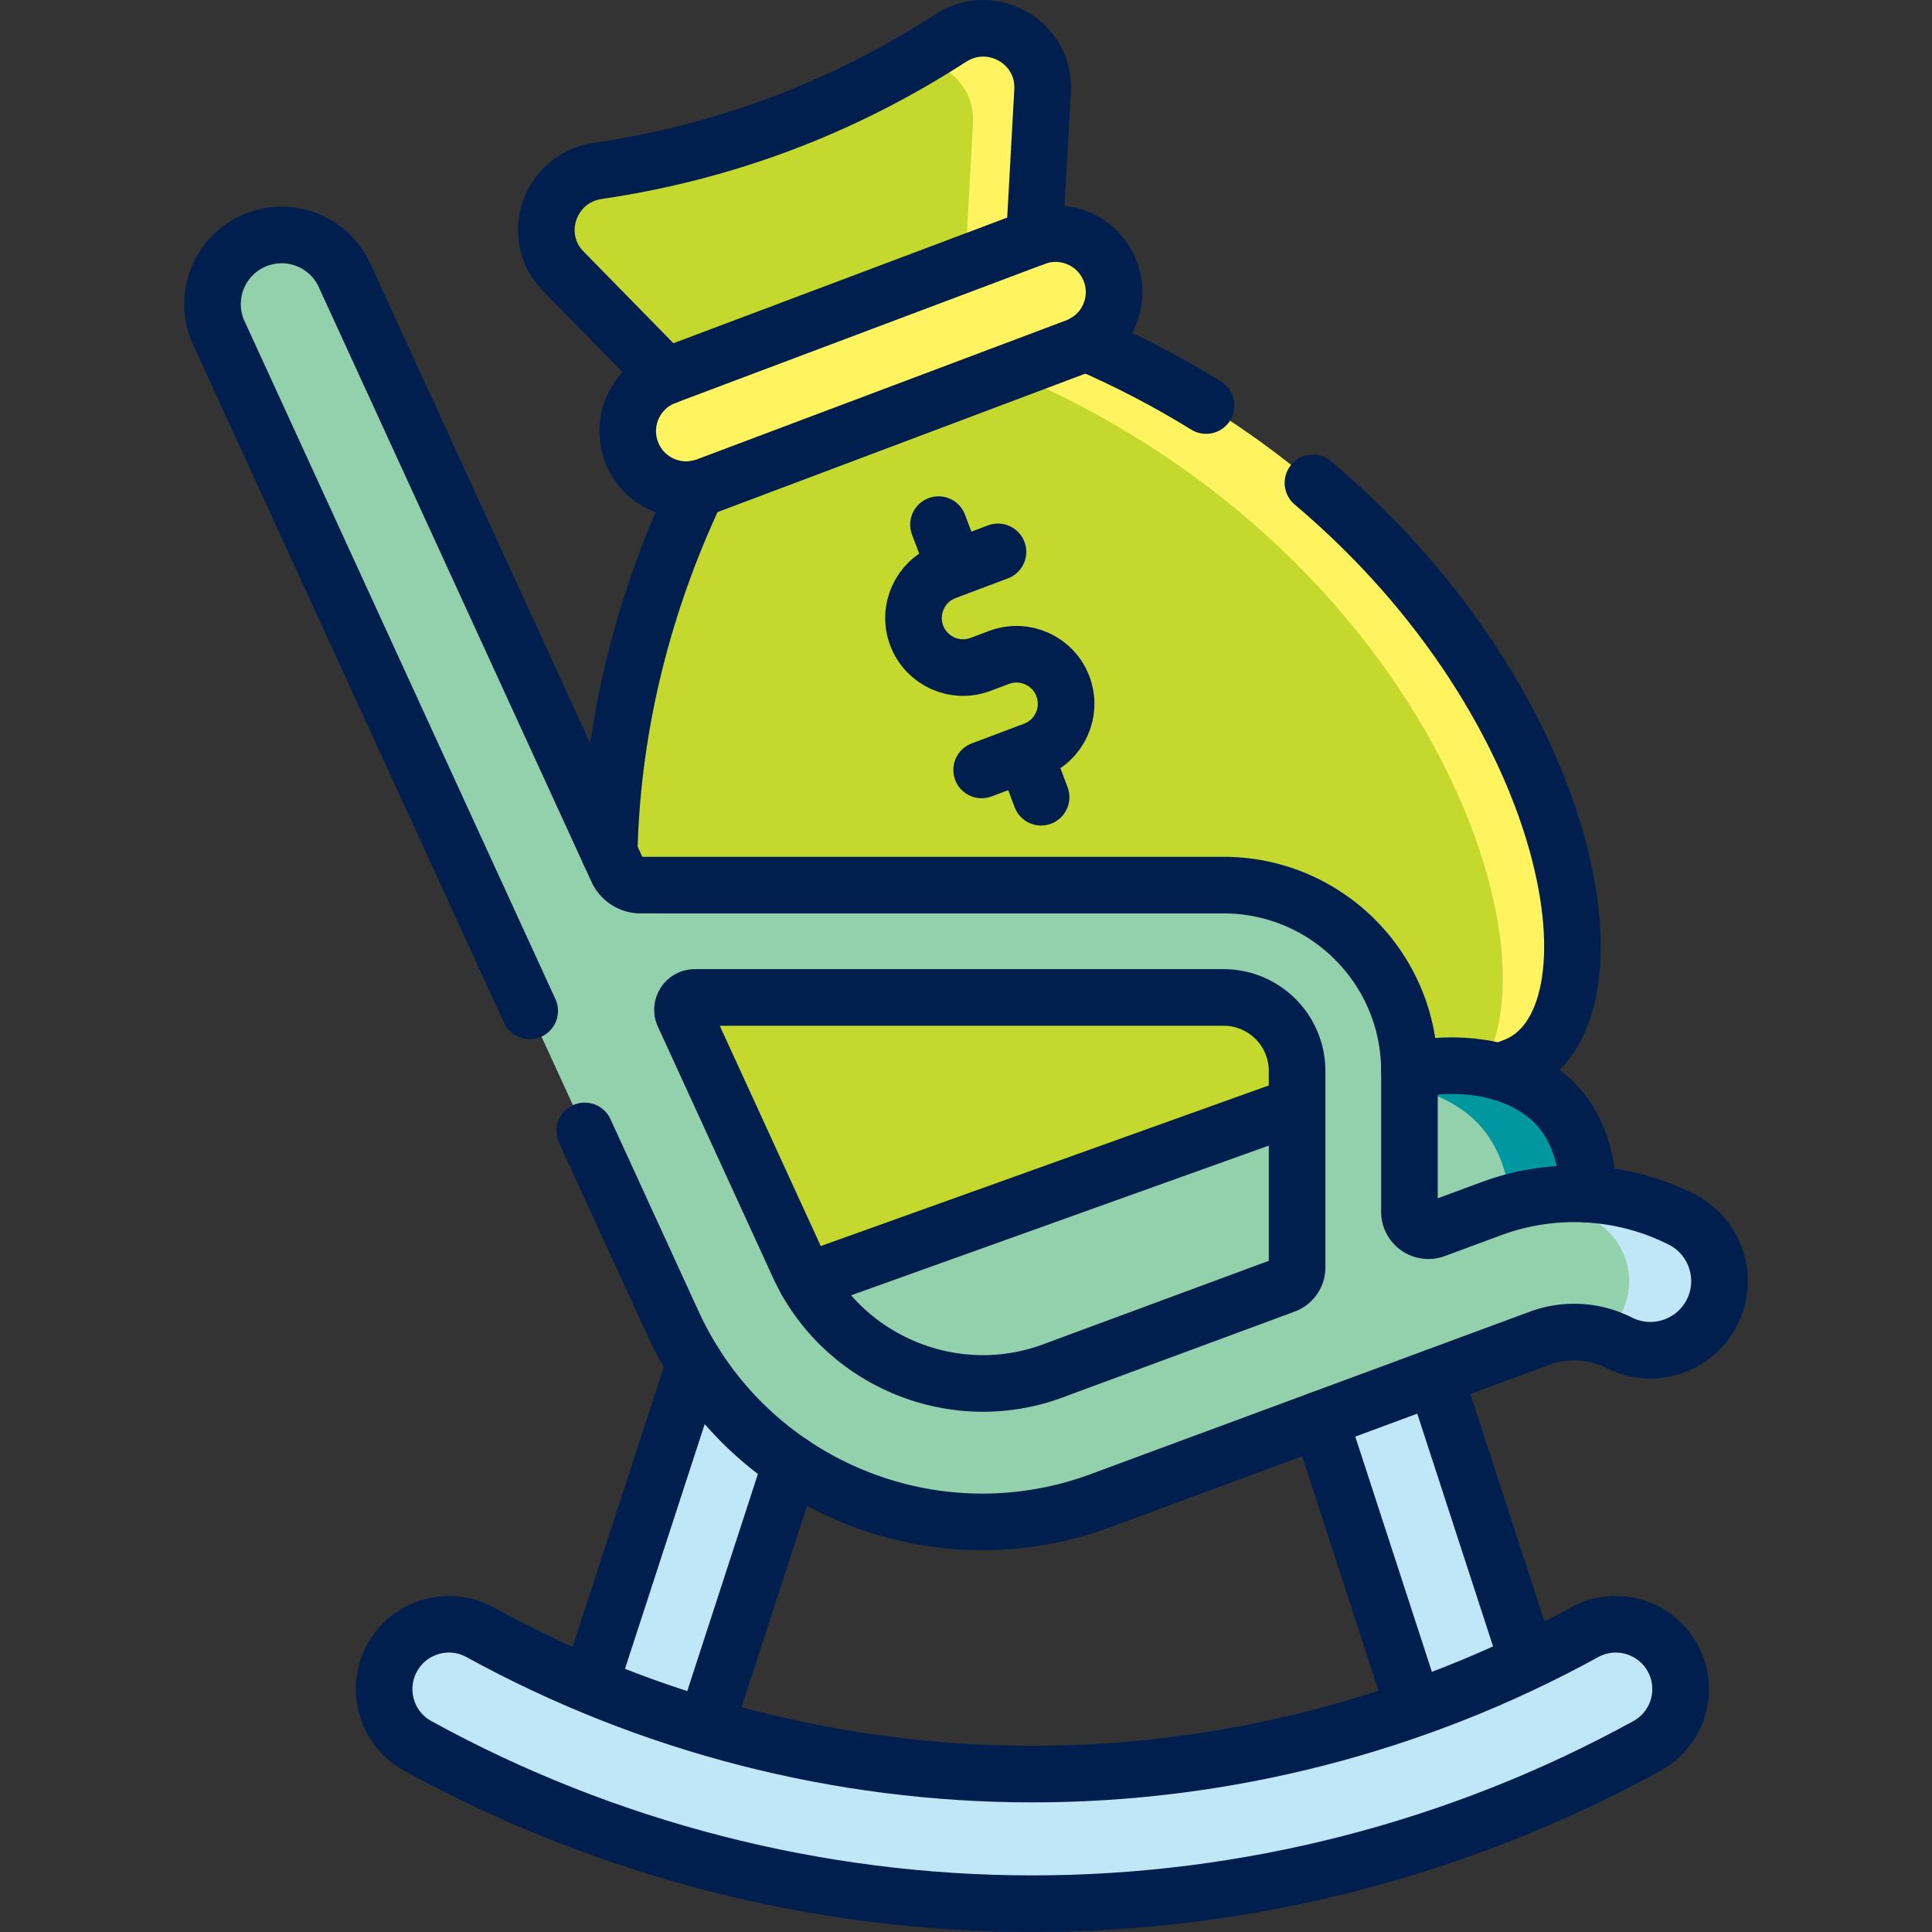
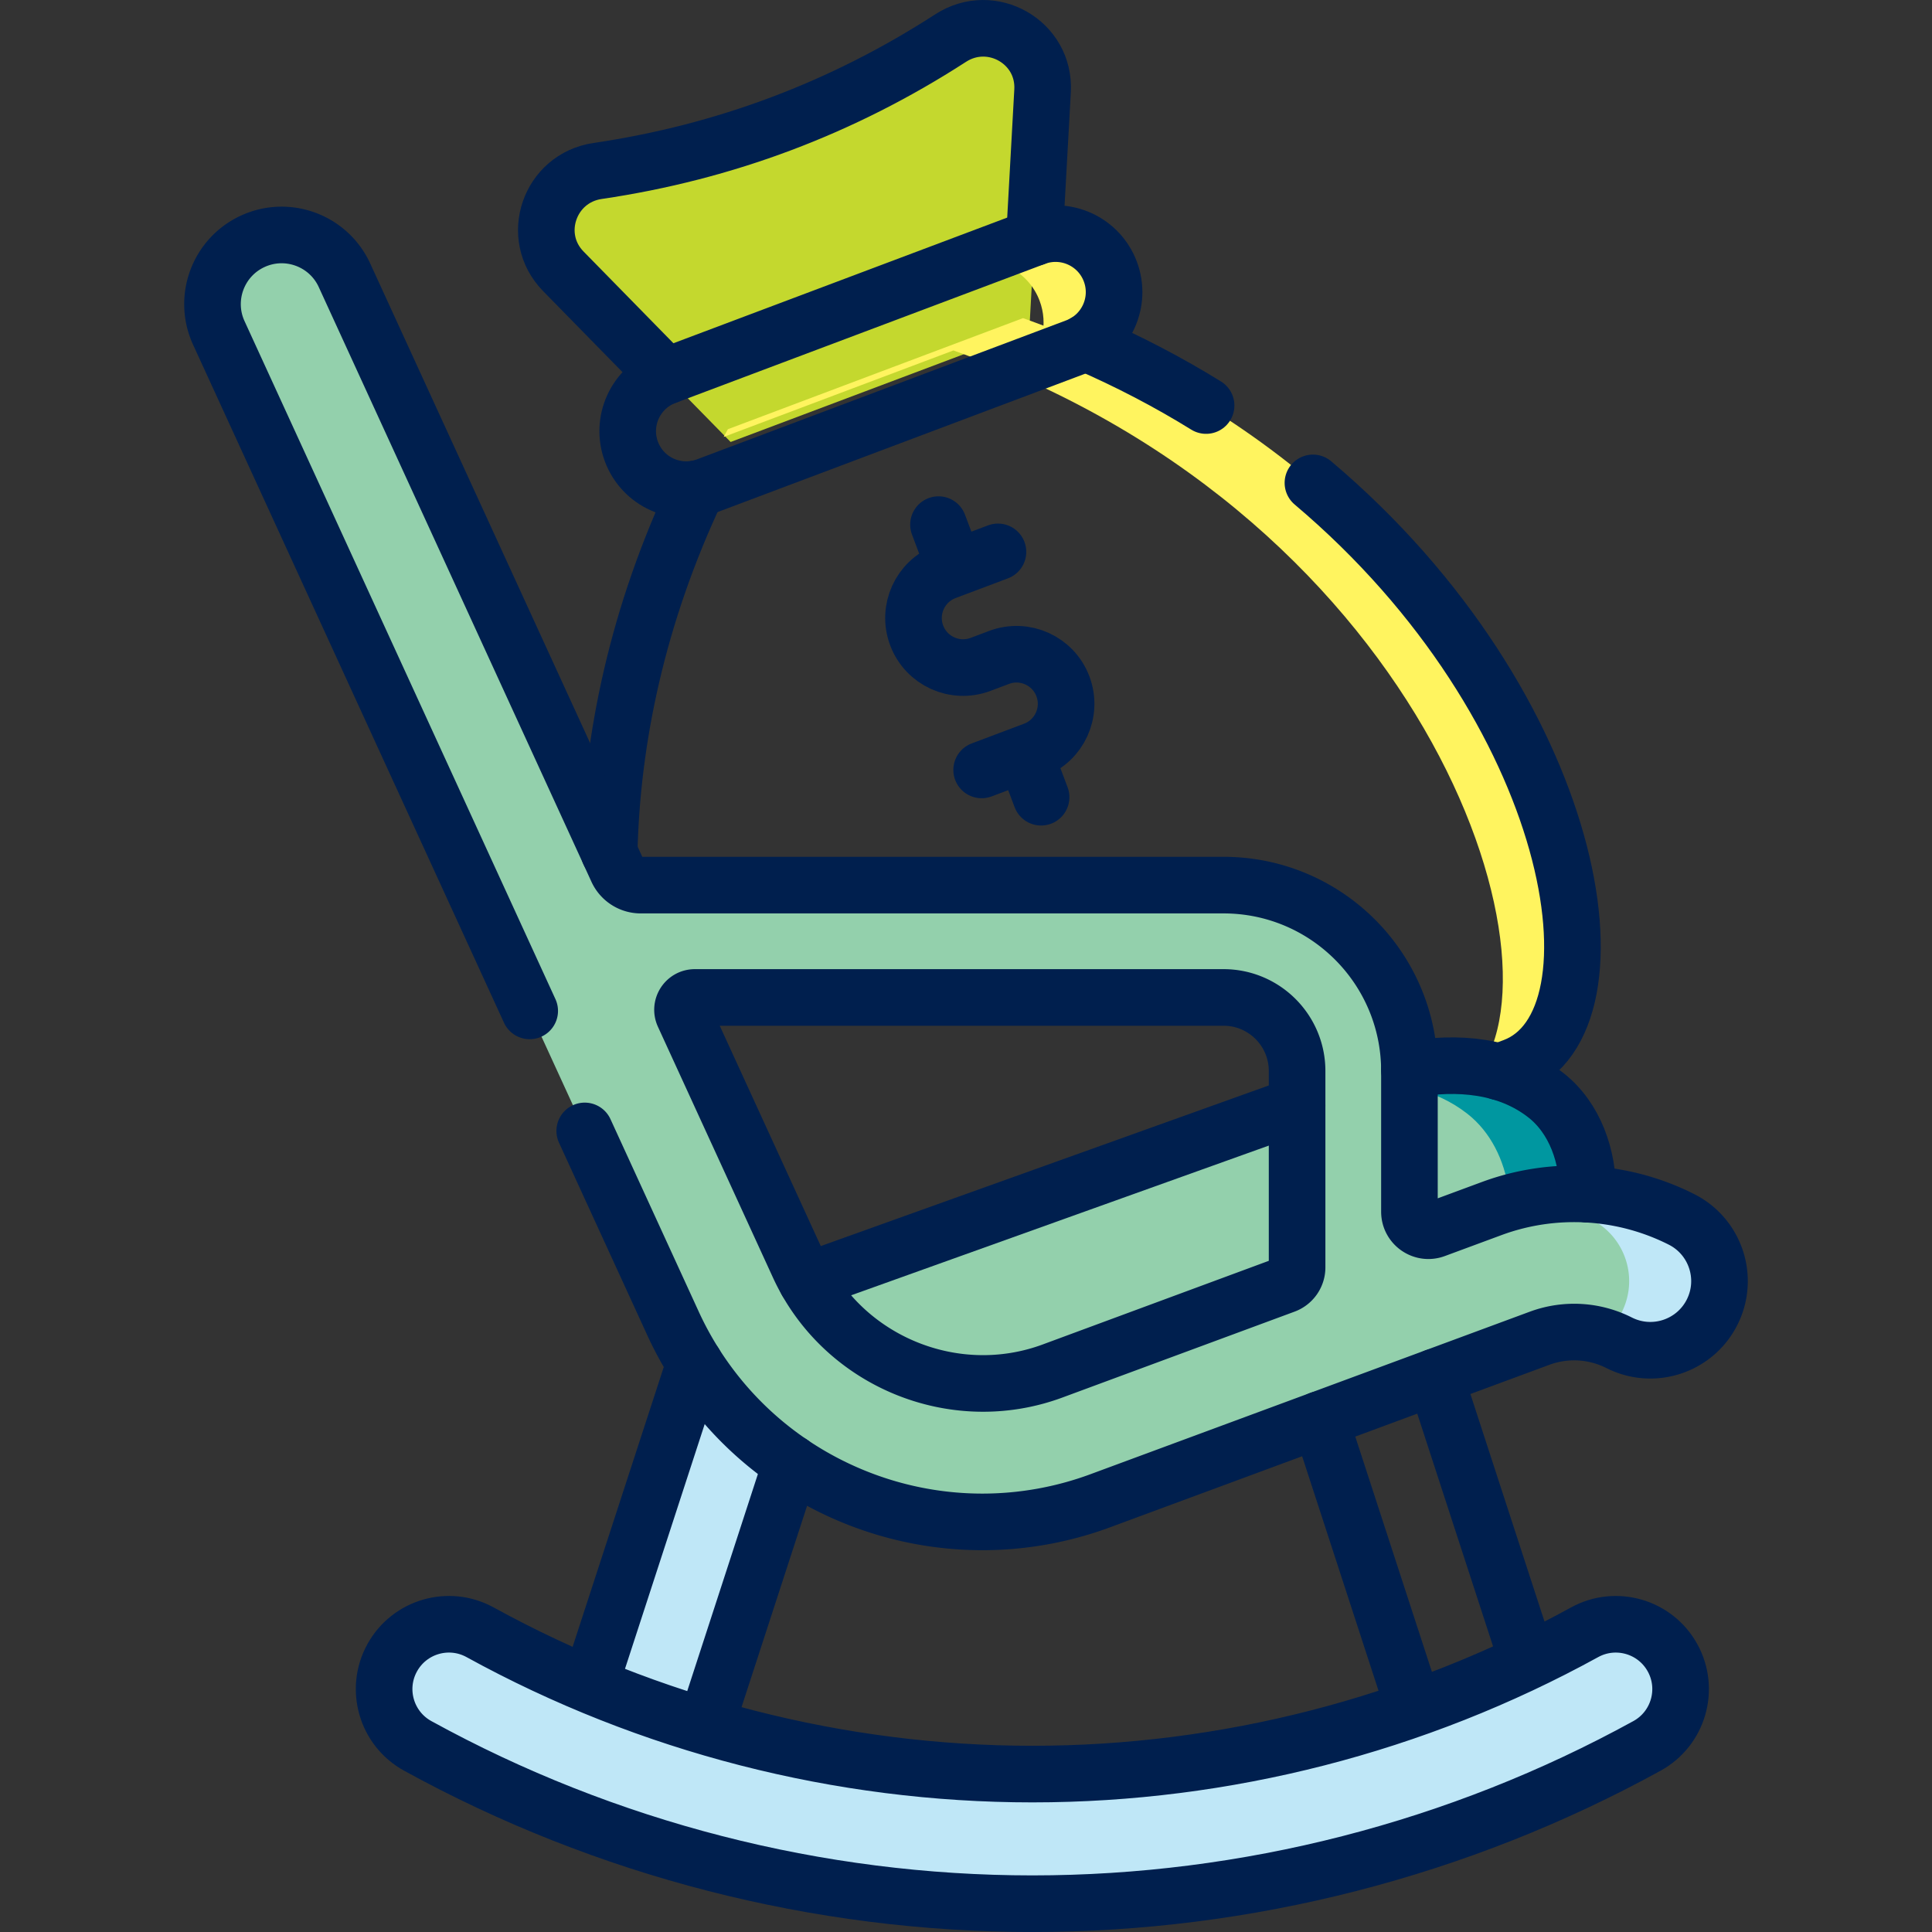
<svg xmlns="http://www.w3.org/2000/svg" width="512" height="512" x="0" y="0" viewBox="0 0 512 512" style="enable-background:new 0 0 512 512" xml:space="preserve" class="">
  <rect x="0" y="0" width="512" height="512" fill="#333333" stroke="none" />
  <g>
    <path d="m149.289 71.9 44.335 45.231 79.162-29.797 3.505-63.243c.715-12.897-13.502-21.02-24.35-14.008-28.647 18.518-59.839 30.261-93.581 35.228-12.781 1.882-18.113 17.364-9.071 26.589z" style="" fill="#c4d82e" data-original="#bbec6c" opacity="1" />
-     <path d="M251.94 10.083a243.422 243.422 0 0 1-9.781 5.987c8.474.025 16.229 6.978 15.696 16.585l-3.413 61.583 18.344-6.905 3.505-63.243c.715-12.896-13.503-21.019-24.351-14.007z" style="" fill="#fff45f" data-original="#97da7b" class="" opacity="1" />
-     <path d="m271.101 84.309-78.205 29.437c-70.201 125.42-6.879 249.872 33.027 234.85l175.207-65.949c39.907-15.02 5.449-150.338-130.029-198.338z" style="" fill="#c4d82e" data-original="#bbec6c" opacity="1" />
    <path d="m271.101 84.309-78.205 29.437c-.382.682-.737 1.363-1.111 2.044l60.88-22.916c127.193 45.064 165.34 167.087 136.506 194.273l11.959-4.5c39.907-15.02 5.449-150.338-130.029-198.338z" style="" fill="#fff45f" data-original="#97da7b" class="" opacity="1" />
-     <path d="M167.346 119.719c3.015 8.011 11.953 12.06 19.964 9.045l97.892-36.848c8.011-3.015 12.06-11.953 9.045-19.964s-11.953-12.06-19.964-9.045l-97.892 36.848c-8.011 3.015-12.06 11.953-9.045 19.964z" style="" fill="#fff45f" data-original="#fee97d" class="" opacity="1" />
    <path d="M294.247 71.951c-3.015-8.011-11.954-12.06-19.964-9.045l-17.452 6.569c7.773-1.642 15.791 2.567 18.676 10.231 2.32 6.163.666 12.833-3.666 17.238l13.362-5.029c8.01-3.015 12.059-11.953 9.044-19.964z" style="" fill="#fff45f" data-original="#fed402" class="" opacity="1" />
    <path d="M416.757 332.69c6.85-12.726 5.189-32.823-7.088-42.45-13.947-10.937-33.926-8.953-50.317-2.889l-156.711 56.158a2.289 2.289 0 0 0-.975 3.632l29.261 34.581 56.607-2.854 92.936-36.529 36.287-9.649z" style="" fill="#93d0ac" data-original="#eaa998" class="" opacity="1" />
    <path d="M409.669 290.241c-13.884-10.888-33.745-8.969-50.094-2.97 10.57-.659 20.99 1.377 29.314 7.905 12.39 9.716 14.235 29.822 7.602 42.903l20.266-5.389c6.85-12.725 5.189-32.823-7.088-42.449z" style="" fill="#0097a0" data-original="#e49280" class="" opacity="1" />
-     <path d="M361.346 349.708h32.499v118.674h-32.499z" style="" transform="rotate(-18.035 377.647 409.082)" fill="#bfe7f7" data-original="#8b8089" class="" opacity="1" />
    <path d="M129.079 392.22h113.523v32.499H129.079z" style="" transform="rotate(-71.965 185.82 408.448)" fill="#bfe7f7" data-original="#8b8089" class="" opacity="1" />
    <path d="M273.586 504.5c-56.794 0-113.12-14.462-162.888-41.824-8.312-4.57-11.346-15.012-6.776-23.325 4.569-8.312 15.009-11.349 23.325-6.776 44.712 24.582 95.315 37.575 146.339 37.575s101.627-12.993 146.34-37.575c8.312-4.568 18.756-1.535 23.325 6.776 4.57 8.312 1.536 18.755-6.776 23.325C386.706 490.037 330.38 504.5 273.586 504.5z" style="" fill="#bfe7f7" data-original="#fd8087" class="" opacity="1" />
    <path d="M445.641 323.162c-15.588-7.898-33.926-8.953-50.317-2.889l-15.03 5.56c-3.288 1.216-6.781-1.216-6.781-4.722v-37.28c0-27.21-22.058-49.268-49.268-49.268H169.799a6.86 6.86 0 0 1-6.235-4L91.293 72.956c-4.217-9.198-15.096-13.231-24.289-9.017-9.197 4.218-13.235 15.092-9.017 24.289l120.357 262.469c9.51 20.739 26.354 36.975 47.427 45.718a90.096 90.096 0 0 0 34.556 6.905 90.163 90.163 0 0 0 31.305-5.622l116.404-43.06a26.412 26.412 0 0 1 21.044 1.209c9.026 4.573 20.049.964 24.623-8.061 4.572-9.025.963-20.049-8.062-24.624zM278.92 363.335c-26.116 9.656-55.664-2.6-67.271-27.909l-30.475-66.458c-.994-2.167.59-4.635 2.974-4.635h140.097c10.769 0 19.499 8.73 19.499 19.498v52.037a5.006 5.006 0 0 1-3.269 4.695l-61.555 22.772z" style="" fill="#93d0ac" data-original="#a79ba7" class="" opacity="1" />
    <path d="M445.641 323.162c-15.588-7.898-33.926-8.953-50.317-2.889l-3.332 1.232c10.218-2.488 20.449-3.036 29.711 1.657 9.025 4.574 12.634 15.598 8.061 24.623a18.213 18.213 0 0 1-5.244 6.273 26.177 26.177 0 0 1 4.56 1.788c9.026 4.574 20.049.964 24.623-8.061 4.572-9.024.963-20.048-8.062-24.623z" style="" fill="#bfe7f7" data-original="#8b8089" class="" opacity="1" />
    <path d="M184.78 129.482c-15.9 33.53-22.67 66.57-23.34 96.459M347.939 127.972c70.44 59.48 84.061 143.056 53.191 154.676l-3.771 1.423M319.629 107.472c-9.88-6.11-20.55-11.72-32.05-16.69M176.53 99.702 149.289 71.9c-9.04-9.23-3.709-24.708 9.07-26.588 33.74-4.97 64.931-16.709 93.581-35.228 10.85-7.01 25.07 1.108 24.35 14.008l-2.151 38.871M260.145 204.039l13.872-5.222c6.791-2.556 10.224-10.134 7.668-16.925s-10.134-10.225-16.926-7.668l-4.903 1.845c-6.791 2.556-14.369-.877-16.925-7.668s.877-14.369 7.668-16.926l13.872-5.222M275.902 211.27l-4.338-11.524M253.047 150.554l-4.337-11.524" style="stroke-width:15;stroke-linecap:round;stroke-linejoin:round;stroke-miterlimit:10;" fill="none" stroke="#001f4e" stroke-width="15" stroke-linecap="round" stroke-linejoin="round" stroke-miterlimit="10" data-original="#000000" opacity="1" class="" />
    <path d="M167.346 119.719c3.015 8.011 11.954 12.06 19.964 9.045l97.892-36.848c8.011-3.015 12.06-11.953 9.045-19.964-3.015-8.011-11.954-12.06-19.964-9.045l-97.892 36.848c-8.011 3.015-12.06 11.953-9.045 19.964zM373.499 283.461c12.78-2.29 26.06-1.15 36.17 6.78 7.75 6.08 11.269 16.33 11.089 26.25M343.739 292.941l-129.979 46.59M374.749 452.78l-24.95-76.6M404.869 440.31l-24.56-75.41M209.68 387.74l-22.71 69.76M184.1 361.33l-27.77 85.26M273.586 504.5c-56.793 0-113.12-14.462-162.888-41.824-8.312-4.57-11.346-15.012-6.776-23.325 4.569-8.312 15.009-11.349 23.325-6.776 44.712 24.582 95.316 37.575 146.339 37.575s101.628-12.993 146.34-37.575c8.312-4.568 18.756-1.535 23.325 6.776 4.57 8.312 1.536 18.755-6.776 23.325-49.769 27.361-106.096 41.824-162.889 41.824z" style="stroke-width:15;stroke-linecap:round;stroke-linejoin:round;stroke-miterlimit:10;" fill="none" stroke="#001f4e" stroke-width="15" stroke-linecap="round" stroke-linejoin="round" stroke-miterlimit="10" data-original="#000000" opacity="1" class="" />
    <path d="m154.962 299.707 23.382 50.99c9.51 20.738 26.354 36.975 47.427 45.718a90.096 90.096 0 0 0 34.556 6.905 90.163 90.163 0 0 0 31.305-5.622l116.404-43.06a26.412 26.412 0 0 1 21.044 1.209c9.026 4.573 20.049.964 24.623-8.061 4.573-9.025.964-20.049-8.061-24.623-15.588-7.898-33.926-8.953-50.317-2.889l-15.03 5.56c-3.288 1.216-6.781-1.216-6.781-4.722v-37.28c0-27.21-22.058-49.268-49.268-49.268H169.799a6.86 6.86 0 0 1-6.235-4L91.293 72.956c-4.217-9.198-15.096-13.231-24.289-9.017-9.197 4.218-13.235 15.092-9.017 24.289l82.388 179.668m138.545 95.439c-26.116 9.656-55.664-2.6-67.271-27.909l-30.475-66.458c-.994-2.167.59-4.635 2.974-4.635h140.097c10.769 0 19.499 8.73 19.499 19.498v52.037a5.006 5.006 0 0 1-3.269 4.695l-61.555 22.772z" style="stroke-width:15;stroke-linecap:round;stroke-linejoin:round;stroke-miterlimit:10;" fill="none" stroke="#001f4e" stroke-width="15" stroke-linecap="round" stroke-linejoin="round" stroke-miterlimit="10" data-original="#000000" opacity="1" class="" />
  </g>
</svg>